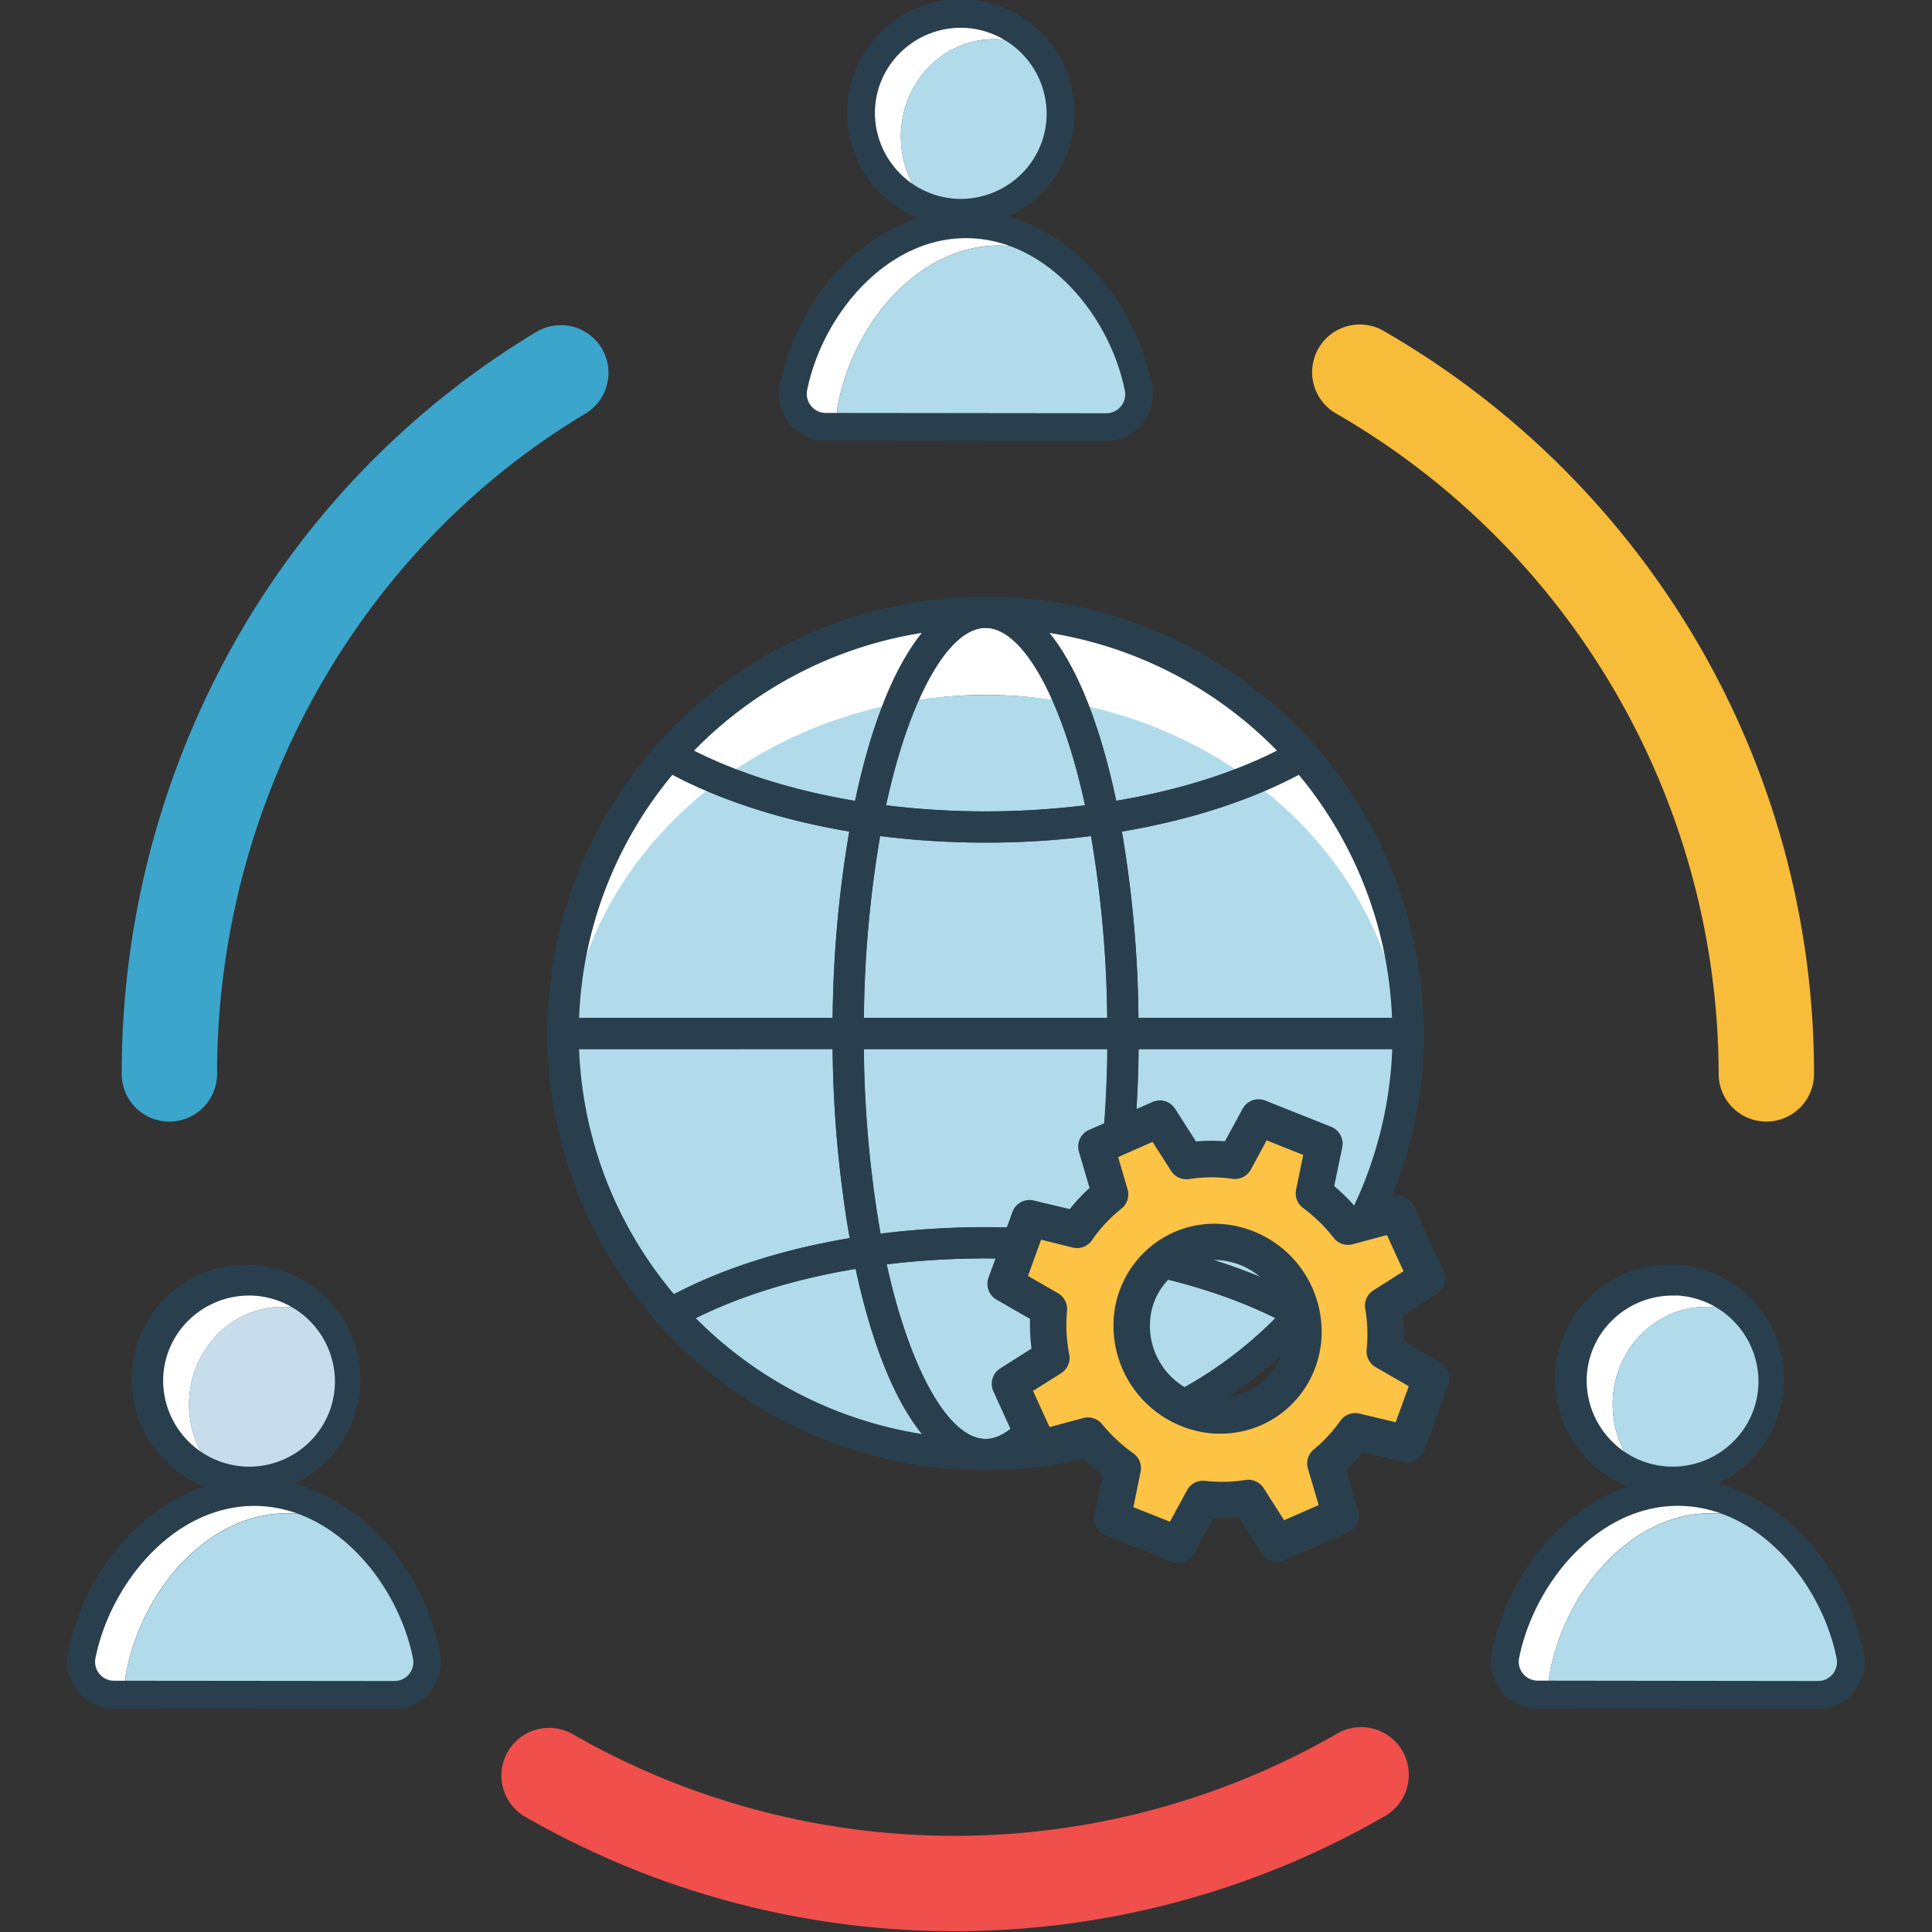
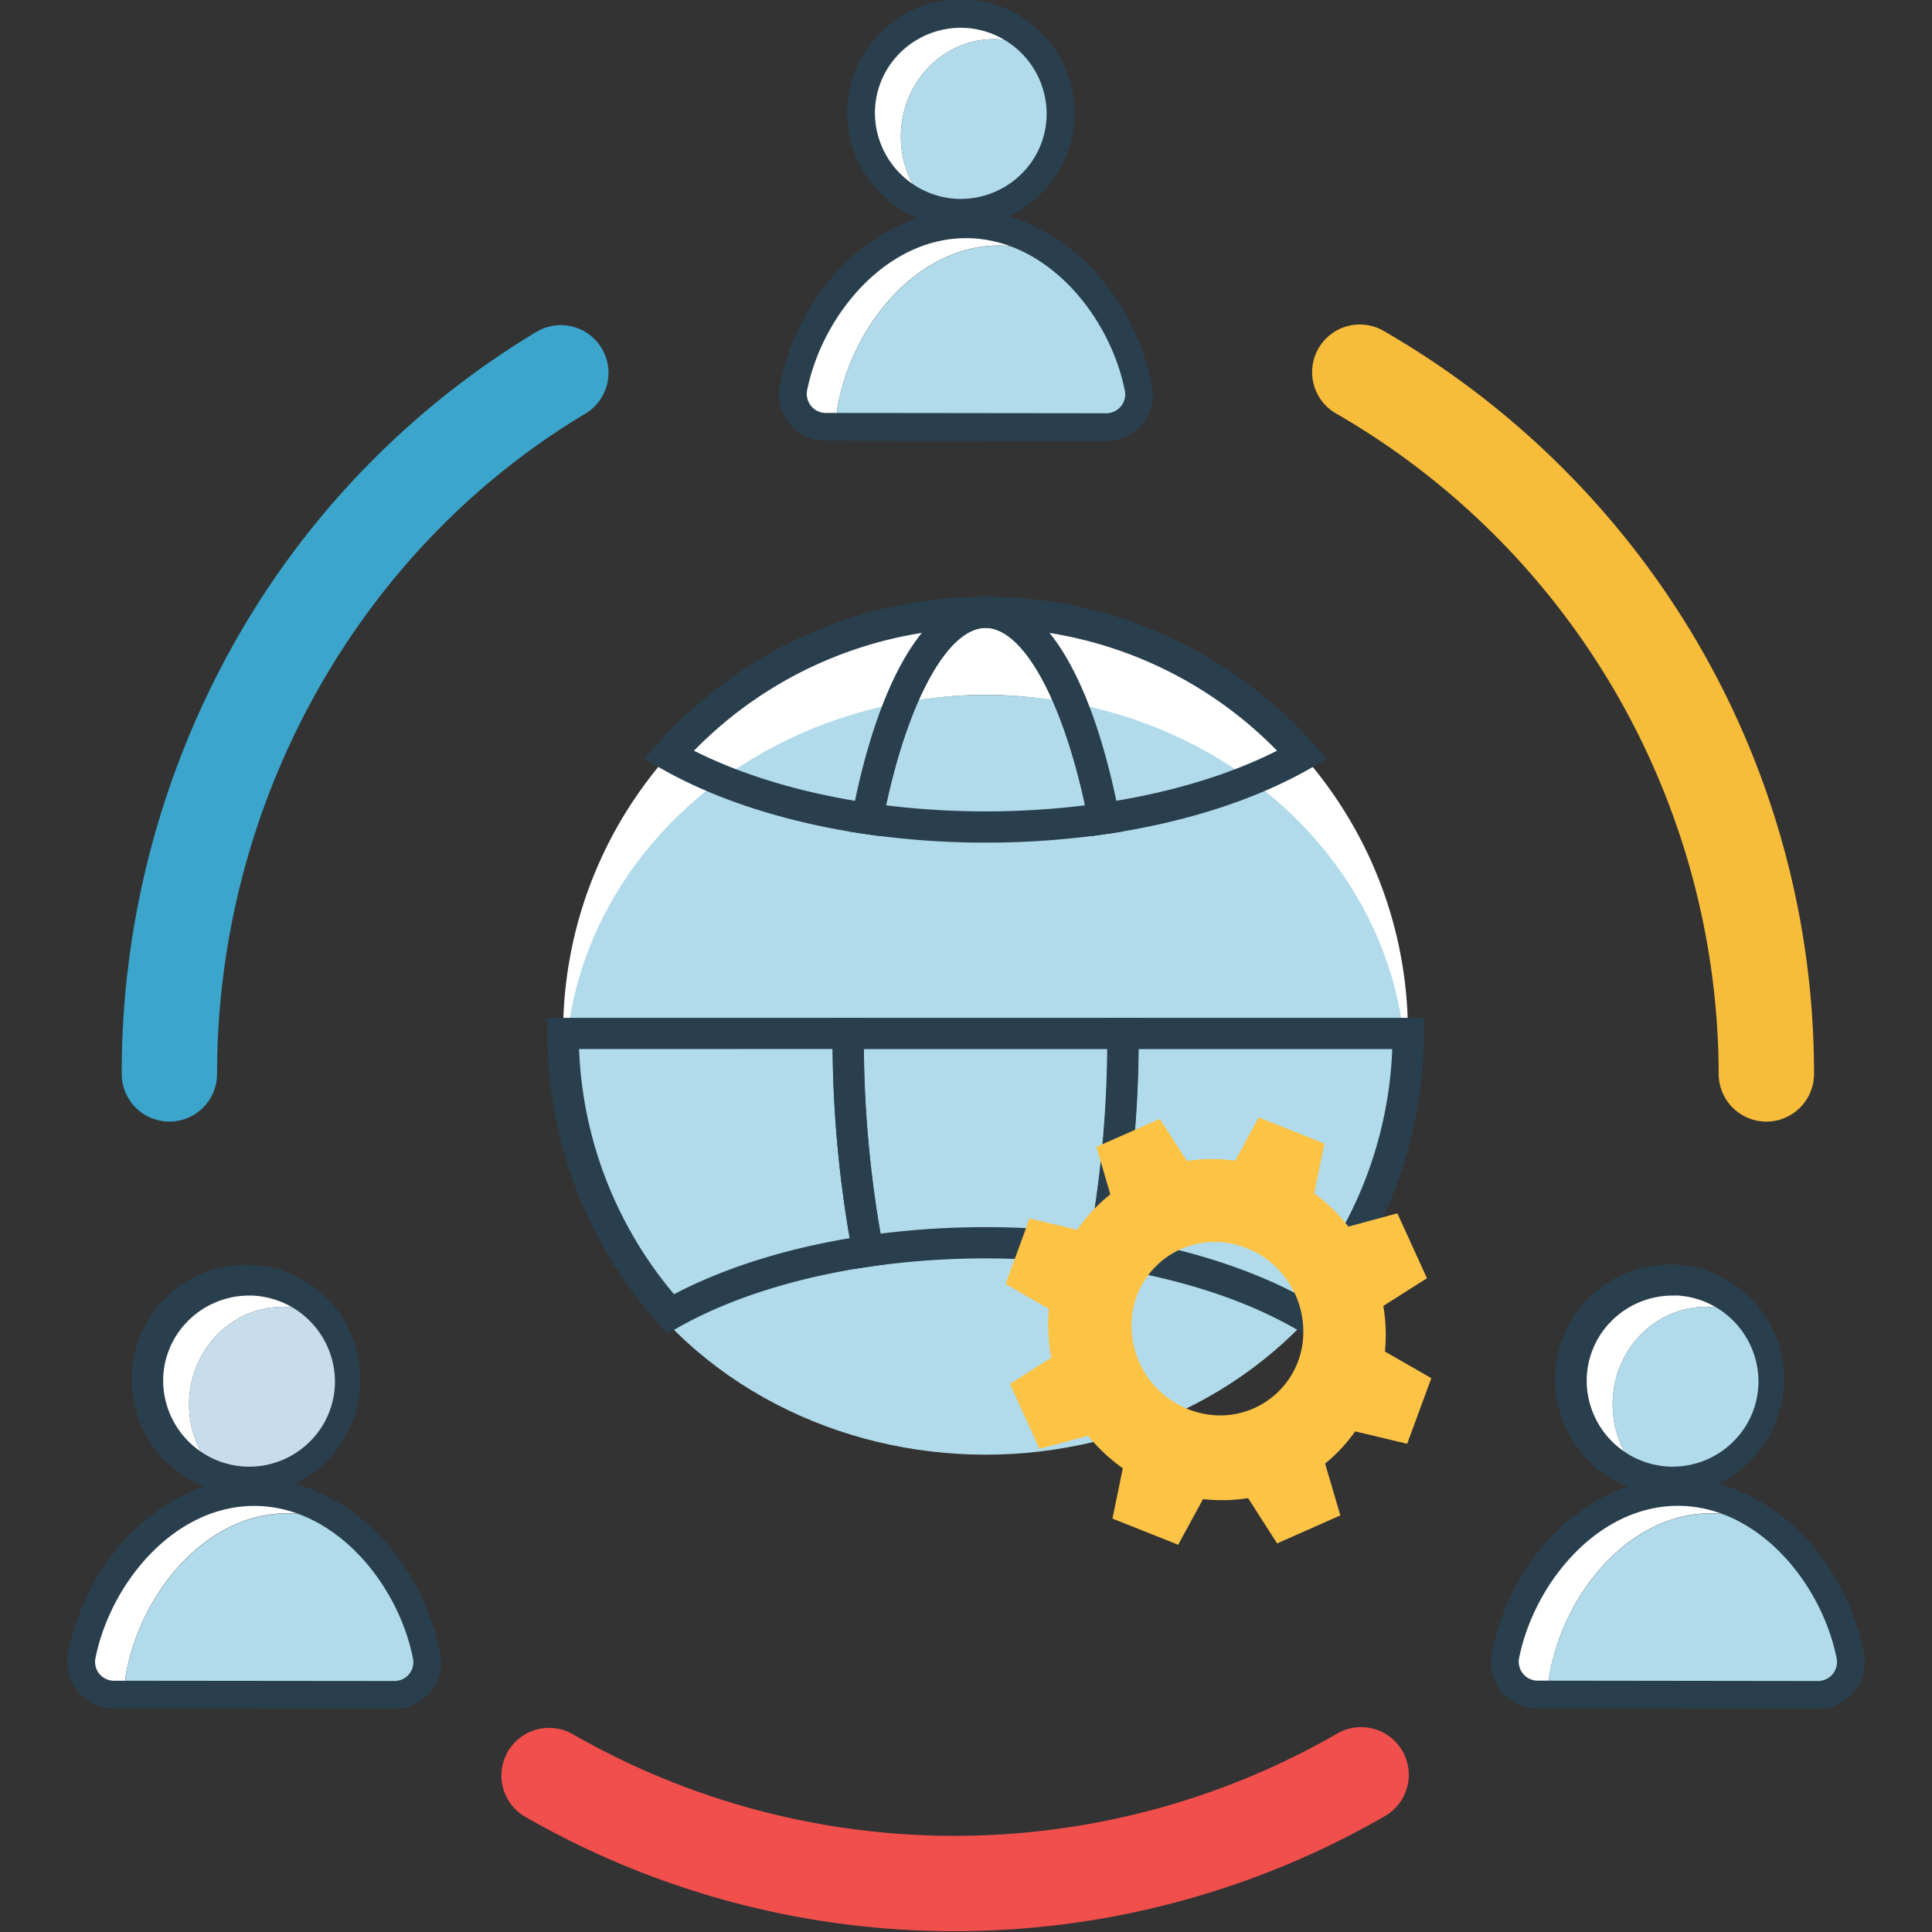
<svg xmlns="http://www.w3.org/2000/svg" viewBox="0 0 480 480">
  <rect x="0" y="0" width="480" height="480" fill="#333333" stroke="none" />
  <defs>
    <style>.cls-1{fill:#fff}.cls-2{fill:#b1dbea}.cls-3{fill:#2a3f4e}</style>
  </defs>
  <g id="レイヤー_2" data-name="レイヤー 2">
    <g id="レイヤー_1-2" data-name="レイヤー 1">
      <path class="cls-1" d="M244.85 172.65A104.85 104.85 0 01349.3 267c.33-3.38.5-6.81.5-10.27 0-57.8-47-104.65-105-104.65S139.9 199 139.9 256.76c0 3.46.17 6.89.5 10.27a104.85 104.85 0 01104.45-94.38z" />
      <ellipse class="cls-2" cx="244.85" cy="267.03" rx="104.45" ry="94.38" />
      <path class="cls-1" d="M425.06 324.73a22 22 0 019.71 2.87 24.73 24.73 0 10-26.66 39.1 24.69 24.69 0 01-7.42-16.52c-.69-14.38 10.62-26.18 24.37-25.45zM385 415.75c4-21 20.46-39.81 40.09-39.79a33.24 33.24 0 0117.71 5.36 42.36 42.36 0 00-14.34-8.64 22.5 22.5 0 01-5.83.45 22 22 0 01-8.67-2.3c-19.68 1.66-35.83 20-39.94 40.43a8.14 8.14 0 008 9.76h3.72a8.31 8.31 0 01-.74-5.27z" />
      <path class="cls-2" d="M440.3 341.87a24.44 24.44 0 00-5.53-14.27 22 22 0 00-9.71-2.87c-13.75-.73-25.06 11.07-24.37 25.45a24.69 24.69 0 007.42 16.52 24.77 24.77 0 0032.19-24.83zM459.68 411.35a55.58 55.58 0 00-16.9-30 33.24 33.24 0 00-17.71-5.35c-19.63 0-36.05 18.77-40.09 39.79a8.31 8.31 0 00.71 5.27l66 .07a8.14 8.14 0 007.99-9.78z" />
      <path class="cls-3" d="M415.51 371h-1.43a28.42 28.42 0 111.43 0zm.07-49.41a21.72 21.72 0 00-15.32 6.32 21.28 21.28 0 00-6.26 16.34 21.71 21.71 0 0020.42 20.37 21.77 21.77 0 0016.42-6.29 21.28 21.28 0 006.28-16.3 21.71 21.71 0 00-20.41-20.38c-.38-.02-.71-.03-1.13-.03z" />
      <path class="cls-3" d="M451.69 424.29l-69.69-.08a11.33 11.33 0 01-11.1-13.58c4.95-24.6 24.71-43.13 46-43.13 21.28 0 41 18.6 45.93 43.23a11.34 11.34 0 01-11.12 13.56zm0-6.39a5 5 0 004.86-5.93c-4.32-21.69-21.38-38.07-39.67-38.09-20.07 0-35.95 19.32-39.71 38a5 5 0 004.85 5.94z" />
      <path class="cls-3" d="M415.51 371.29h-1.44a28.21 28.21 0 111.44 0zm.07-49.41a21.43 21.43 0 00-15.13 6.24 21 21 0 00-6.21 16.11 21.46 21.46 0 0020.18 20.13 21.43 21.43 0 0016.22-6.21 21 21 0 006.21-16.15 21.46 21.46 0 00-20.17-20.14c-.36.02-.68.02-1.1.02z" />
      <path class="cls-3" d="M451.69 424.54l-69.69-.07a11.59 11.59 0 01-11.35-13.89c5-24.71 24.84-43.34 46.22-43.34 21.4 0 41.26 18.7 46.18 43.43a11.59 11.59 0 01-11.37 13.87zm0-6.9a4.7 4.7 0 004.61-5.64c-3.71-18.6-19.47-37.86-39.42-37.88-19.94 0-35.72 19.21-39.46 37.8a4.7 4.7 0 004.6 5.63z" />
      <path class="cls-1" d="M248.22 9.76a22.2 22.2 0 019.72 2.86 24.73 24.73 0 10-26.66 39.1 24.61 24.61 0 01-7.43-16.51C223.16 20.82 234.47 9 248.22 9.76zM208.14 100.77c4-21 20.46-39.81 40.1-39.78a33.06 33.06 0 0117.7 5.36 42.39 42.39 0 00-14.34-8.65 22 22 0 01-14.5-1.85c-19.68 1.67-35.83 20-39.94 40.43a8.14 8.14 0 008 9.76h3.71a8.34 8.34 0 01-.73-5.27z" />
      <path class="cls-2" d="M263.46 26.9a24.52 24.52 0 00-5.52-14.28 22.2 22.2 0 00-9.72-2.86c-13.75-.76-25.06 11.06-24.37 25.45a24.61 24.61 0 007.43 16.51 24.33 24.33 0 006.13 1.11 24.74 24.74 0 0026.05-25.93zM282.84 96.37a55.55 55.55 0 00-16.9-30 33.06 33.06 0 00-17.7-5.37c-19.64 0-36.06 18.77-40.1 39.78a8.34 8.34 0 00.71 5.28l66 .07a8.14 8.14 0 007.99-9.76z" />
      <path class="cls-3" d="M238.68 56.06h-1.44a28.16 28.16 0 01-26.47-26.43 28 28 0 1127.91 26.47zm.07-49.42A21.68 21.68 0 00223.43 13a21.28 21.28 0 00-6.28 16.31 21.73 21.73 0 0020.42 20.38A21.77 21.77 0 00254 43.36a21.25 21.25 0 006.28-16.31 21.71 21.71 0 00-20.42-20.38z" />
      <path class="cls-3" d="M274.85 109.31l-69.71-.07A11.34 11.34 0 01194 95.65c4.95-24.59 24.72-43.13 46-43.13s41 18.61 45.93 43.23a11.33 11.33 0 01-11.12 13.56zm0-6.39a4.94 4.94 0 004.86-5.92C276 78.29 260.13 58.93 240 58.91c-20.08 0-36 19.31-39.72 38a4.95 4.95 0 004.85 5.94z" />
      <path class="cls-3" d="M238.68 56.32h-1.45a28.42 28.42 0 01-26.71-26.72 28.24 28.24 0 1128.16 26.72zm.06-49.42a21.45 21.45 0 00-15.13 6.24 21 21 0 00-6.2 16.12 21.45 21.45 0 0020.17 20.13 21.5 21.5 0 0016.23-6.21A21 21 0 00260 27.07a21.45 21.45 0 00-20.15-20.14z" />
      <path class="cls-3" d="M274.85 109.57l-69.71-.08a11.59 11.59 0 01-11.36-13.89c5-24.71 24.85-43.33 46.23-43.33 21.4 0 41.25 18.69 46.18 43.43a11.6 11.6 0 01-11.38 13.87zm0-6.9a4.7 4.7 0 004.61-5.62C275.75 78.44 260 59.19 240 59.17c-19.94 0-35.72 19.21-39.47 37.79a4.73 4.73 0 001 3.92 4.67 4.67 0 003.63 1.71z" />
      <path class="cls-1" d="M71.39 324.73a22.08 22.08 0 019.71 2.87 24.73 24.73 0 10-26.66 39.1A24.64 24.64 0 0147 350.18c-.67-14.38 10.63-26.18 24.39-25.45zM31.31 415.75c4-21 20.46-39.81 40.09-39.79a33.2 33.2 0 0117.7 5.36 42.26 42.26 0 00-14.34-8.64 22.43 22.43 0 01-5.82.45 22.05 22.05 0 01-8.68-2.3c-19.68 1.66-35.82 20-39.94 40.43a8.15 8.15 0 008 9.76H32a8.18 8.18 0 01-.69-5.27z" />
      <path d="M86.62 341.87a24.49 24.49 0 00-5.52-14.27 22.08 22.08 0 00-9.71-2.87C57.63 324 46.33 335.8 47 350.18a24.64 24.64 0 007.42 16.52 24.77 24.77 0 0032.18-24.83z" fill="#c7ddeb" />
      <path class="cls-2" d="M106 411.35a55.59 55.59 0 00-16.91-30A33.2 33.2 0 0071.4 376c-19.63 0-36.06 18.77-40.09 39.79A8.18 8.18 0 0032 421l66 .07a8.14 8.14 0 008-9.72z" />
      <path class="cls-3" d="M61.84 371h-1.43a28.39 28.39 0 111.43 0zm.07-49.41a21.68 21.68 0 00-15.32 6.32 21.25 21.25 0 00-6.28 16.31 21.73 21.73 0 0020.42 20.37 21.74 21.74 0 0016.42-6.29 21.25 21.25 0 006.28-16.3A21.71 21.71 0 0063 321.65z" />
      <path class="cls-3" d="M98 424.29l-69.71-.08a11.33 11.33 0 01-11.11-13.58c5-24.6 24.72-43.13 46-43.13s41 18.6 45.93 43.23A11.34 11.34 0 0198 424.29zm0-6.39a5 5 0 004.86-5.93c-4.31-21.69-21.36-38.07-39.66-38.09-20.07 0-35.95 19.32-39.72 38a5 5 0 004.85 5.94z" />
      <path class="cls-3" d="M61.84 371.29h-1.45a28.24 28.24 0 111.45 0zm.07-49.41a21.45 21.45 0 00-15.14 6.24 21 21 0 00-6.2 16.11 21.46 21.46 0 0020.18 20.13A21.39 21.39 0 0077 358.15 21 21 0 0083.18 342 21.46 21.46 0 0063 321.9c-.36-.02-.73-.02-1.09-.02z" />
      <path class="cls-3" d="M98 424.54l-69.72-.07a11.59 11.59 0 01-11.35-13.89c5-24.71 24.85-43.34 46.23-43.34 21.4 0 41.25 18.7 46.18 43.43A11.59 11.59 0 0198 424.54zm0-6.9a4.68 4.68 0 004.6-5.62c-3.7-18.6-19.46-37.86-39.42-37.88-19.94 0-35.72 19.21-39.46 37.8a4.68 4.68 0 004.59 5.63z" />
      <path d="M42.08 278.66a11.85 11.85 0 01-11.84-11.85A218 218 0 0158.62 159a210.87 210.87 0 0174.63-76.54 11.84 11.84 0 1112.16 20.33C89 136.52 53.93 199.38 53.93 266.81a11.86 11.86 0 01-11.85 11.85z" fill="#3ba5cb" />
      <path d="M438.87 278.66A11.86 11.86 0 01427 266.81a189.93 189.93 0 00-94.92-164 11.84 11.84 0 1111.83-20.51 214.41 214.41 0 0177.31 76.47 212.27 212.27 0 0129.47 108 11.85 11.85 0 01-11.82 11.89z" fill="#f7bc39" />
      <path d="M237.13 479.8a213.92 213.92 0 01-106.79-28.51 11.84 11.84 0 0111.83-20.51 190.68 190.68 0 00189.93 0 11.84 11.84 0 1111.83 20.51 213.93 213.93 0 01-106.8 28.51z" fill="#f04f4c" />
      <path class="cls-3" d="M324 331.35l-2.71-1.54c-12.78-7.21-29.28-12.45-47.72-15.14l-4-.59.79-4a281 281 0 004.83-53.32v-3.88h78.58v3.88A108.14 108.14 0 01326 329zm-45.32-23.73c16.49 2.77 31.44 7.53 43.63 13.92a100.37 100.37 0 0023.59-60.9h-63a291.7 291.7 0 01-4.27 46.98zM165.77 331.35l-2.08-2.35A108.14 108.14 0 01136 256.76v-3.88h78.58v3.88a281 281 0 004.83 53.32l.79 4-4 .59c-18.43 2.7-34.94 7.93-47.71 15.14zm-21.9-70.71a100.37 100.37 0 0023.59 60.9c12.19-6.39 27.14-11.15 43.63-13.92a291.7 291.7 0 01-4.21-47z" />
-       <path class="cls-3" d="M353.68 260.64H275.1v-3.88a281.77 281.77 0 00-4.7-52.65l-.77-4 4-.59c18.59-2.72 35.19-8 48-15.35l2.74-1.56 2.09 2.36a108.22 108.22 0 0127.21 71.78zm-70.84-7.76h63a100.44 100.44 0 00-23.18-60.41c-12.23 6.48-27.28 11.32-43.92 14.12a291.24 291.24 0 014.1 46.29zM214.62 260.64H136v-3.88A108.22 108.22 0 01163.25 185l2.09-2.36 2.74 1.56c12.8 7.32 29.4 12.63 48 15.35l4 .59-.77 4a281.77 281.77 0 00-4.7 52.65zm-70.75-7.76h63a292.42 292.42 0 014.13-46.29c-16.64-2.8-31.69-7.64-43.92-14.12a100.5 100.5 0 00-23.21 60.41zM244.86 365.27A109.09 109.09 0 01163.69 329l-3.22-3.59 4.2-2.37c13.61-7.68 31-13.24 50.41-16.06l3.66-.54.71 3.62c5.6 28.37 15.81 47.43 25.41 47.43zm-72-37.79a101.4 101.4 0 0056.18 28.79c-6.78-8.36-12.46-22.34-16.48-41-14.93 2.46-28.49 6.64-39.67 12.21zM244.86 365.27v-7.76c9.6 0 19.82-19.06 25.41-47.43l.72-3.62 3.65.54c19.37 2.82 36.81 8.38 50.41 16.06l4.2 2.37L326 329a109.09 109.09 0 01-81.14 36.27zm32.27-50c-4 18.69-9.7 32.67-16.48 41a101.4 101.4 0 0056.18-28.79c-11.18-5.57-24.74-9.75-39.7-12.24z" />
      <path class="cls-3" d="M271.11 207.75l-.71-3.64c-5.58-28.77-15.84-48.11-25.54-48.11v-7.76A109 109 0 01326.47 185l3.16 3.57-4.14 2.37c-13.63 7.79-31.17 13.43-50.72 16.29zm-10.45-50.51c6.86 8.47 12.59 22.69 16.62 41.72 15.12-2.52 28.79-6.78 40-12.45a101.33 101.33 0 00-56.62-29.27zM218.61 207.75l-3.66-.54c-19.54-2.86-37.08-8.5-50.72-16.29l-4.14-2.36 3.16-3.58a109 109 0 0181.61-36.74V156c-9.7 0-20 19.34-25.54 48.11zm-46.19-21.24c11.23 5.67 24.91 9.93 40 12.45 4-19 9.76-33.25 16.62-41.72a101.33 101.33 0 00-56.62 29.27zM277.17 315.21l-3.65-.54a203.83 203.83 0 00-57.32 0l-3.65.54-.71-3.62a288.63 288.63 0 01-5-54.83v-3.88h76v3.88a288.63 288.63 0 01-5 54.83zm-62.53-54.57a283.09 283.09 0 004.13 45.85 211.87 211.87 0 0152.18 0 283.09 283.09 0 004.13-45.85z" />
-       <path class="cls-3" d="M282.86 260.64h-76v-3.88a290 290 0 014.84-54.13l.71-3.63 3.66.53a202.7 202.7 0 0057.58 0l3.67-.53.7 3.63a290 290 0 014.84 54.13zm-68.22-7.76h60.44a283.77 283.77 0 00-4-45.16 211.86 211.86 0 01-52.42 0 283.77 283.77 0 00-4.02 45.16zM244.86 365.27c-14.26 0-26.29-19.57-33-53.68l-.79-4 4-.58a210.71 210.71 0 0159.56 0l4 .58-.79 4c-6.69 34.11-18.72 53.68-32.98 53.68zm-24.57-51.15c5.74 26.13 15.43 43.39 24.57 43.39s18.83-17.26 24.57-43.39a205 205 0 00-49.14 0z" />
      <path class="cls-3" d="M244.86 209.35a207.08 207.08 0 01-29.86-2.14l-4-.59.77-4c6.7-34.56 18.79-54.39 33.16-54.39s26.46 19.83 33.16 54.39l.77 4-4 .59a207.22 207.22 0 01-30 2.14zm-24.72-9.27a203.43 203.43 0 0049.44 0C263.85 173.55 254.1 156 244.86 156s-18.99 17.55-24.72 44.08z" />
      <path fill="none" d="M0 0h480v480H0z" />
      <path d="M344.08 335.78a42.33 42.33 0 00-.4-11.33l10.84-6.87-7.34-16.13-12.18 3.3a43.71 43.71 0 00-8.48-8.28l2.54-12.35-16.34-6.5-5.84 10.76a41.32 41.32 0 00-12 .06L288.15 278l-15.75 6.93 3.46 11.81a39.9 39.9 0 00-8.22 8.81l-11.85-2.83-5.95 16.28 10.75 6.19a42.38 42.38 0 00.62 12.12l-10.29 6.52 7.34 16.13 12.05-3.26a44.06 44.06 0 008.65 8.08l-2.57 12.51 16.33 6.5 6.17-11.35a40.85 40.85 0 0011.2-.24l7.2 11.26L333 376.5l-3.78-12.88a40.36 40.36 0 007.47-8l12.92 3.08 6-16.3zm-42 15.85a22.25 22.25 0 01-20.95-22.56 20.66 20.66 0 0121.72-20.49 22.27 22.27 0 0120.95 22.57 20.65 20.65 0 01-21.68 20.48z" fill="#fdc345" />
-       <path class="cls-3" d="M292.72 388.29a4.46 4.46 0 01-1.67-.32l-16.33-6.51a4.51 4.51 0 01-2.76-5.11l2-9.72a47.6 47.6 0 01-5.19-4.85l-9.31 2.52a4.53 4.53 0 01-5.31-2.49l-7.35-16.13a4.53 4.53 0 011.7-5.7l7.77-4.93a47.7 47.7 0 01-.36-7.36l-8.32-4.79a4.53 4.53 0 01-2-5.48l5.94-16.3a4.54 4.54 0 015.31-2.86l8.94 2.14a44.45 44.45 0 014.91-5.26l-2.64-9a4.53 4.53 0 012.52-5.42l15.76-6.94a4.53 4.53 0 015.64 1.71l5.17 8.1a45.41 45.41 0 017.19-.05l4.41-8.1a4.52 4.52 0 015.65-2l16.33 6.51a4.52 4.52 0 012.76 5.11l-2 9.62a48.84 48.84 0 015.1 5l9.38-2.54a4.52 4.52 0 015.31 2.49l7.34 16.13a4.52 4.52 0 01-1.69 5.7l-8.39 5.32a46.08 46.08 0 01.22 6.54l9.07 5.22a4.54 4.54 0 012 5.48l-5.94 16.3a4.54 4.54 0 01-5.31 2.86l-10.05-2.4a46.54 46.54 0 01-4.13 4.41l3 10.1a4.53 4.53 0 01-2.53 5.42l-15.75 6.93a4.55 4.55 0 01-5.64-1.71l-5.65-8.93a45 45 0 01-6.36.14l-4.76 8.76a4.52 4.52 0 01-3.98 2.39zm-11.13-13.84l9.08 3.62 4.24-7.82a4.53 4.53 0 014.5-2.34 36.16 36.16 0 0010-.21 4.55 4.55 0 014.53 2l5.1 8 8.57-3.77-2.66-9.06a4.51 4.51 0 011.49-4.79A35.94 35.94 0 00333 353a4.52 4.52 0 014.75-1.8l9 2.15 3.26-8.94-8.22-4.73a4.55 4.55 0 01-2.25-4.37 37.83 37.83 0 00-.35-10.13 4.54 4.54 0 012-4.58l7.51-4.76-4.12-9-8.48 2.29a4.52 4.52 0 01-4.75-1.59 39.27 39.27 0 00-7.6-7.42 4.52 4.52 0 01-1.74-4.55l1.77-8.63-9.08-3.62-3.92 7.23a4.53 4.53 0 01-4.62 2.32 36.47 36.47 0 00-10.69.06 4.54 4.54 0 01-4.5-2l-4.62-7.23-8.56 3.77 2.35 8a4.54 4.54 0 01-1.54 4.83 35.42 35.42 0 00-7.29 7.82 4.53 4.53 0 01-4.79 1.84l-7.86-1.96-3.26 9 7.45 4.28a4.55 4.55 0 012.25 4.35 37.9 37.9 0 00.55 10.83 4.53 4.53 0 01-2 4.7l-7 4.41 4.12 9 8.34-2.26a4.53 4.53 0 014.69 1.5 39.24 39.24 0 007.76 7.25 4.55 4.55 0 011.82 4.61zm21.59-18.26h-1.28A26.86 26.86 0 01276.64 329a25.33 25.33 0 018-18.2 24.93 24.93 0 0118.46-6.73 26.85 26.85 0 0125.26 27.17 25.34 25.34 0 01-8 18.2 25 25 0 01-17.18 6.75zm-.84-9.08a16 16 0 0011.83-4.29 16.34 16.34 0 005.14-11.75 17.72 17.72 0 00-16.64-18 16 16 0 00-11.83 4.29 16.3 16.3 0 00-5.14 11.75 17.72 17.72 0 0016.64 18z" />
    </g>
  </g>
</svg>